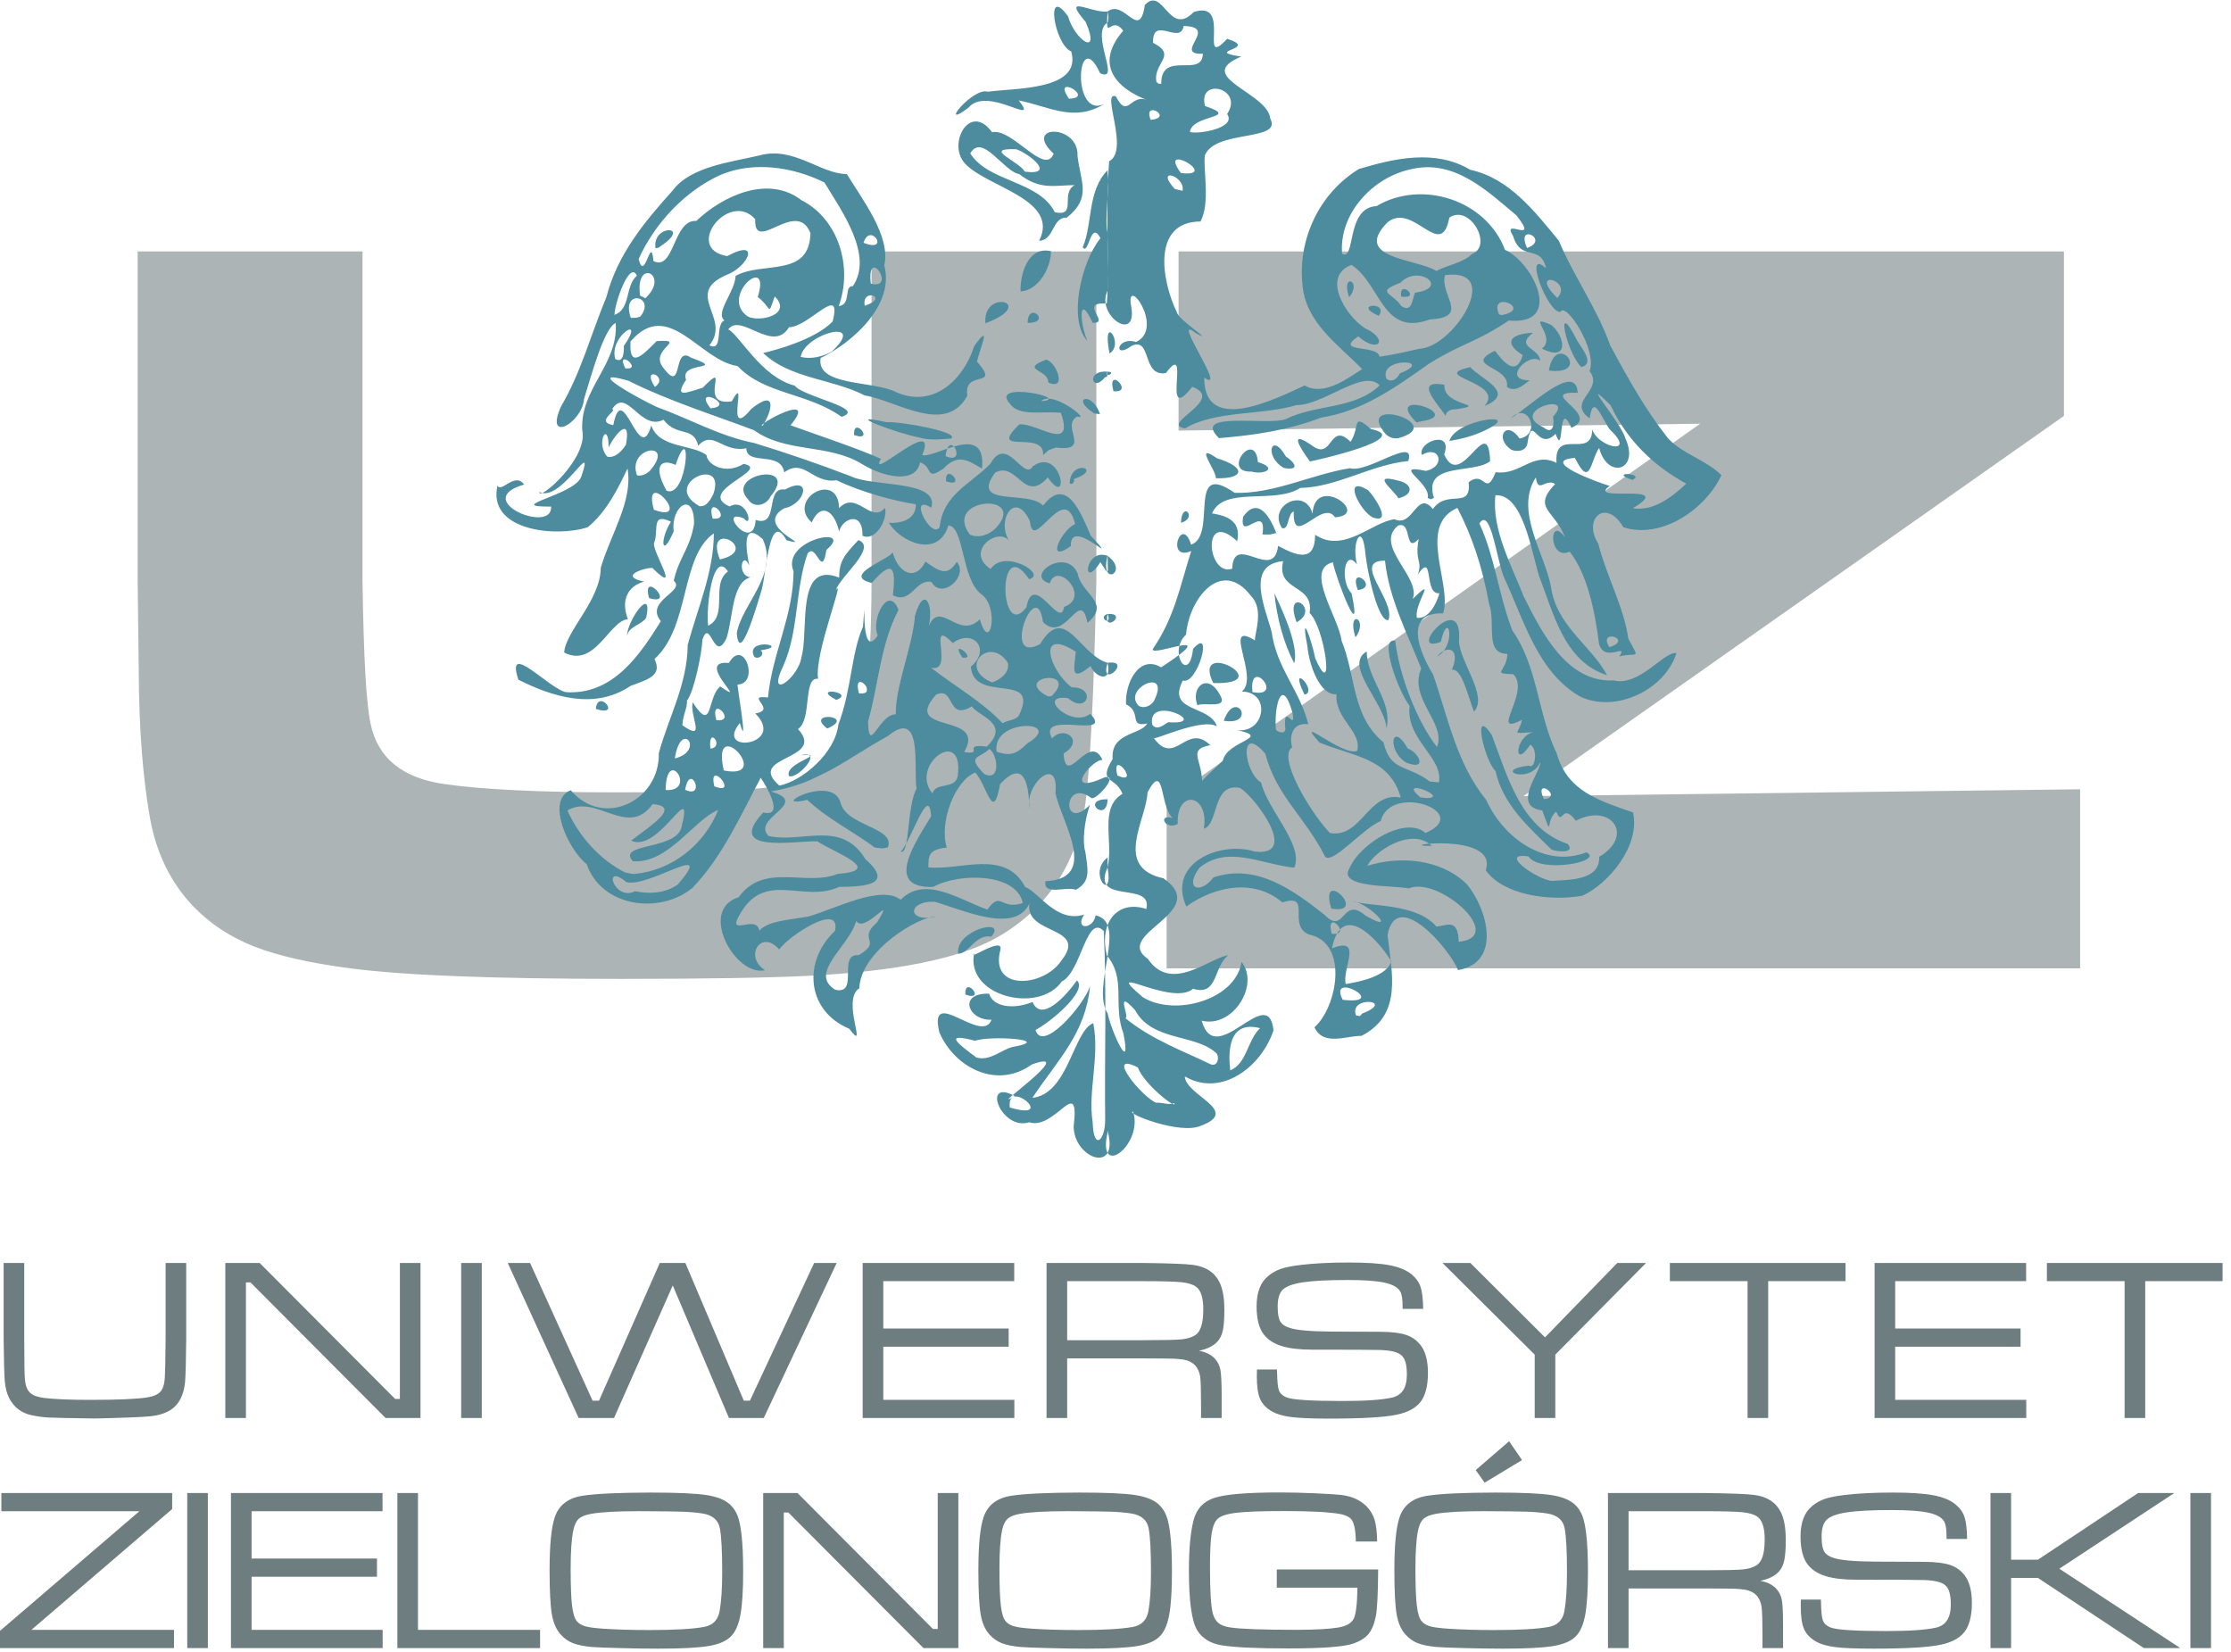
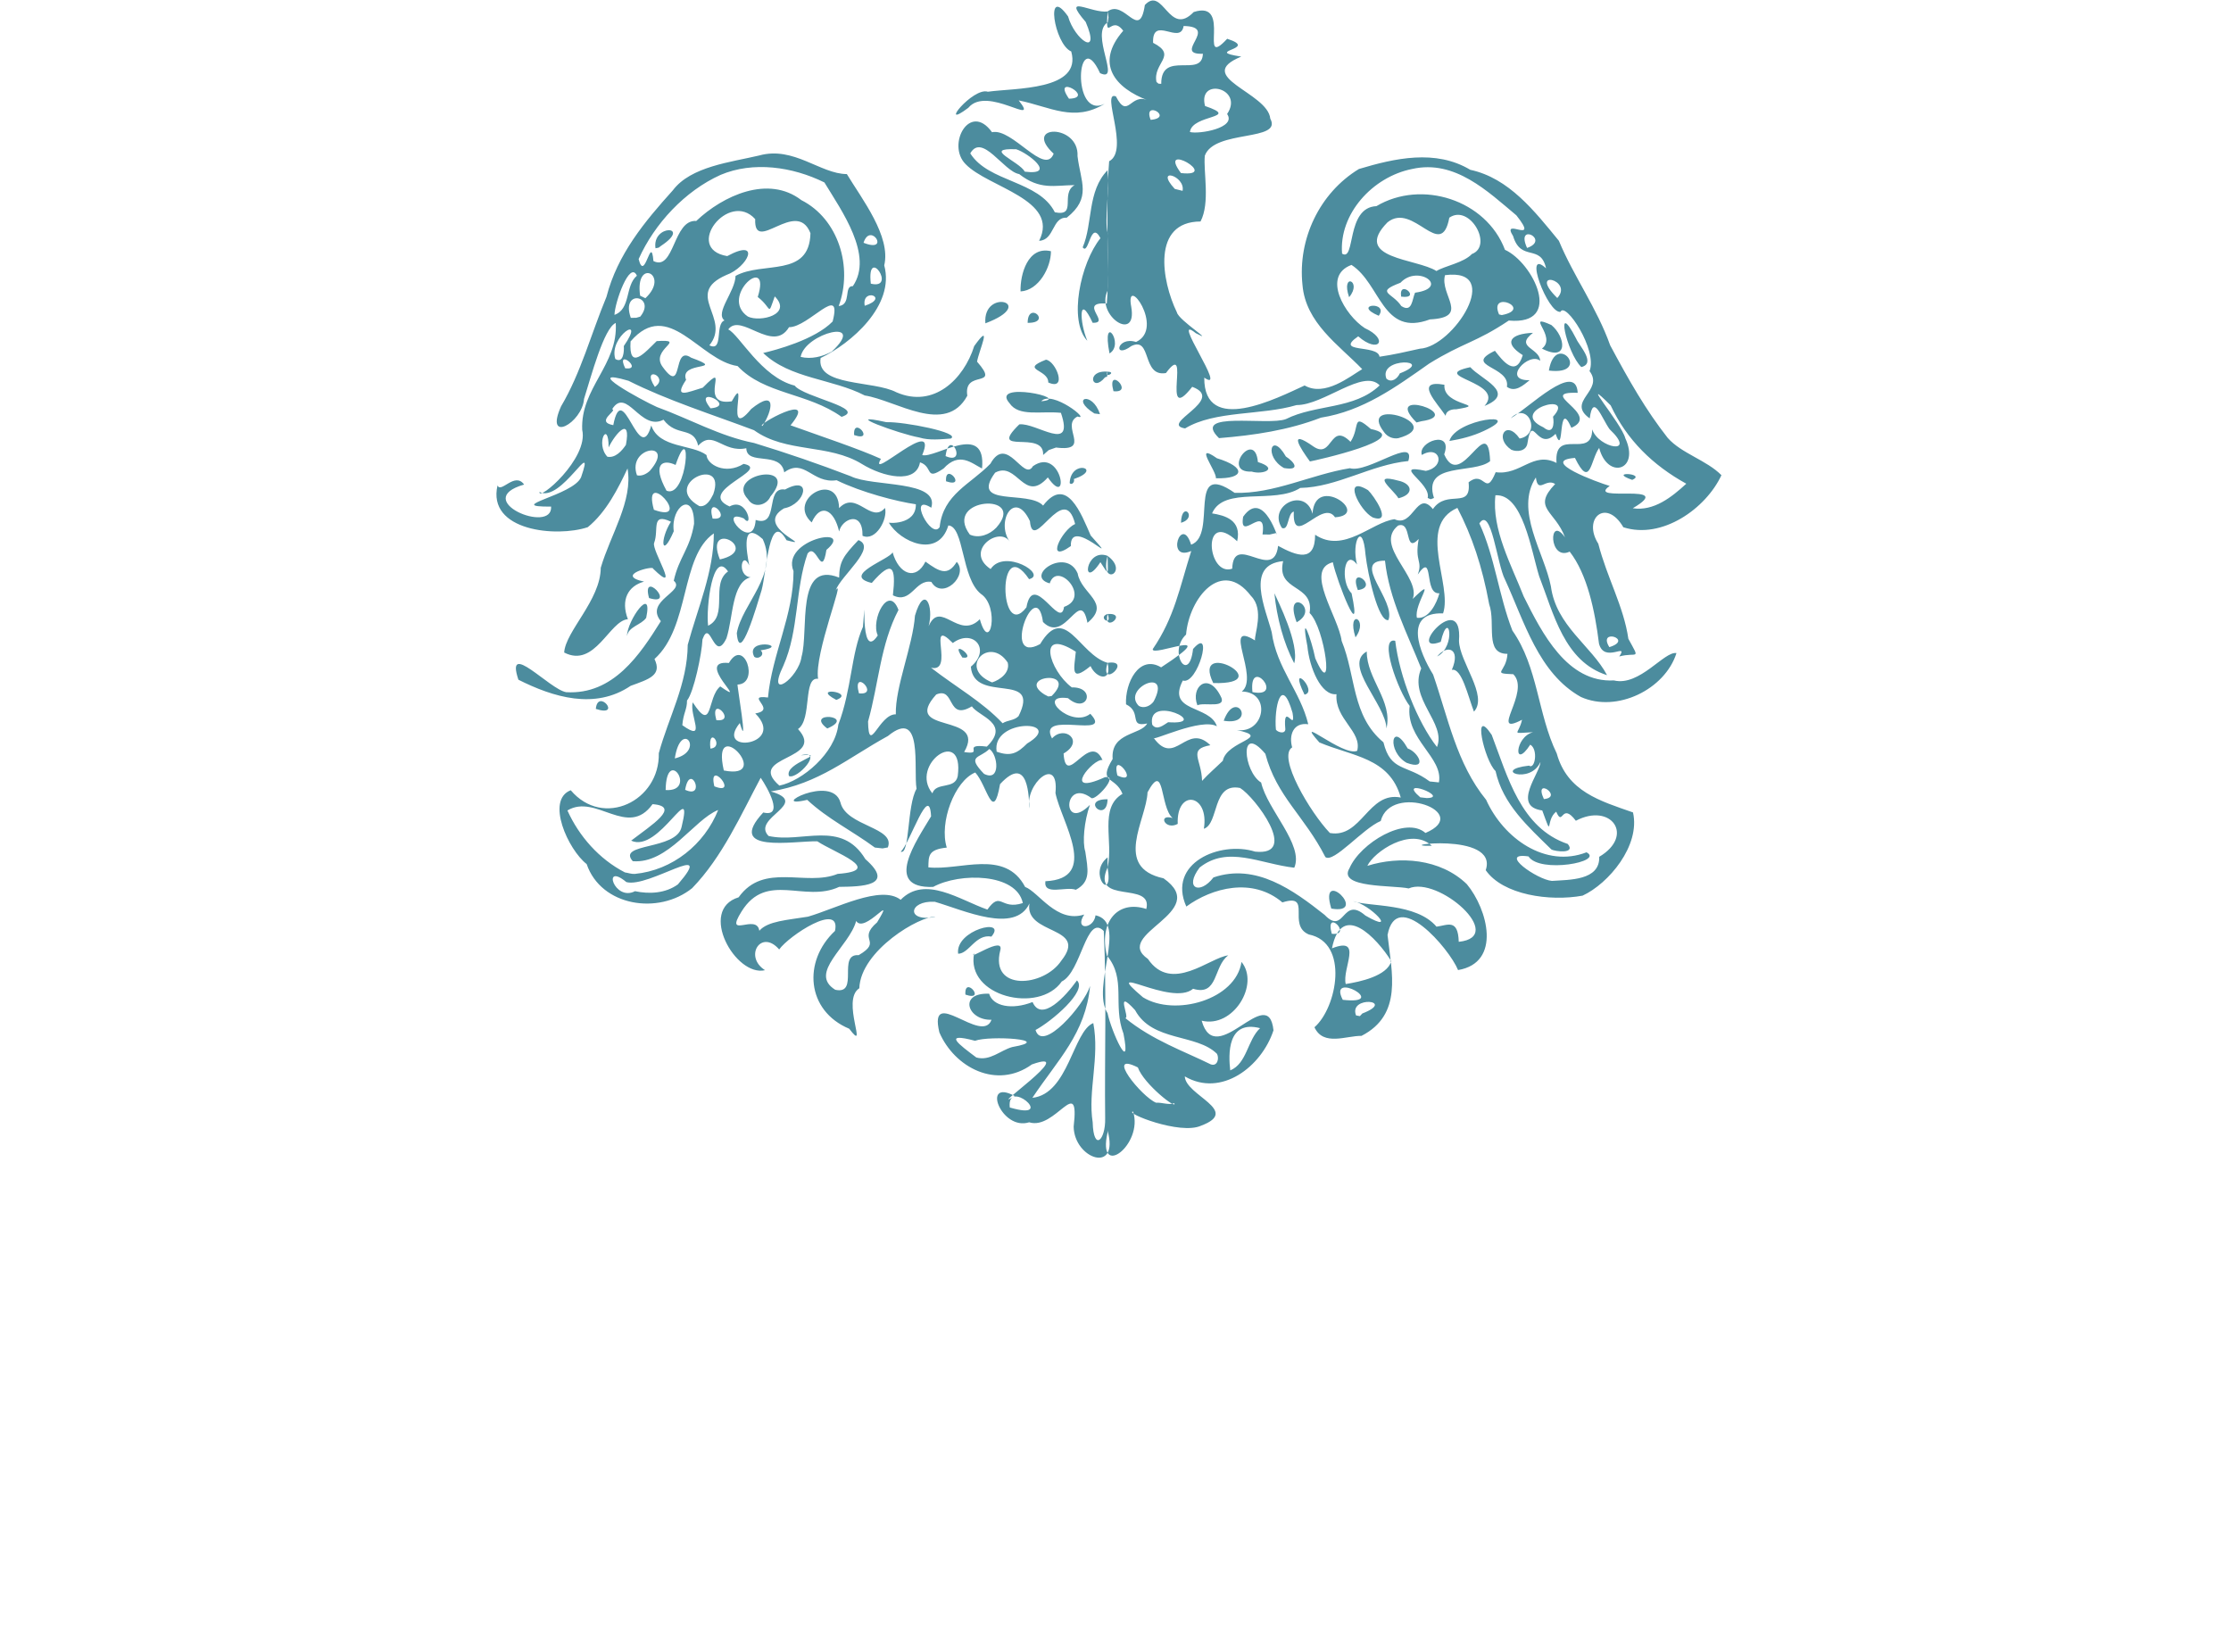
<svg xmlns="http://www.w3.org/2000/svg" xmlns:ns1="http://sodipodi.sourceforge.net/DTD/sodipodi-0.dtd" xmlns:ns2="http://www.inkscape.org/namespaces/inkscape" version="1.1" id="svg3680" xml:space="preserve" width="433.743" height="321.149" viewBox="0 0 433.743 321.149" ns1:docname="logo UZ pion - RGB.svg" ns2:version="0.92.1 r15371">
  <defs id="defs3684">
    <ns2:path-effect effect="simplify" id="path-effect3710" is_visible="true" steps="1" threshold="0" smooth_angles="0" helper_size="5" simplify_individual_paths="true" simplify_just_coalesce="false" />
    <ns2:path-effect effect="simplify" id="path-effect3708" is_visible="true" steps="0" threshold="0" smooth_angles="0.01" helper_size="5" simplify_individual_paths="true" simplify_just_coalesce="false" />
    <ns2:path-effect effect="simplify" id="path-effect3710-4" is_visible="true" steps="1" threshold="0" smooth_angles="0" helper_size="5" simplify_individual_paths="true" simplify_just_coalesce="false" />
    <ns2:path-effect effect="simplify" id="path-effect3710-7" is_visible="true" steps="1" threshold="0" smooth_angles="0" helper_size="5" simplify_individual_paths="true" simplify_just_coalesce="false" />
  </defs>
  <ns1:namedview pagecolor="#ffffff" bordercolor="#666666" borderopacity="1" objecttolerance="10" gridtolerance="10" guidetolerance="10" ns2:pageopacity="0" ns2:pageshadow="2" ns2:window-width="1680" ns2:window-height="1003" id="namedview3682" showgrid="false" ns2:zoom="0.891919" ns2:cx="193.69231" ns2:cy="70.089303" ns2:window-x="-4" ns2:window-y="-4" ns2:window-maximized="1" ns2:current-layer="g3690" />
  <g id="g3688" ns2:groupmode="layer" ns2:label="ink_ext_XXXXXX" transform="matrix(1.333,0,0,-1.333,-87.538,378.724)">
    <g id="g3690" transform="scale(0.1)">
-       <path d="m 2375.6,2474.41 h 1291.31 v -239.8 l -788.43,-554.51 812.04,9.99 V 1428.92 H 2358.24 v 244.31 l 778.14,550.01 -760.78,-10 z m -1518.127,0 h 327.917 v -480.19 c 1.61,-110.4 5.45,-180.01 11.9,-209.02 10.5,-49.61 46.22,-78.63 107.16,-87.46 55.7,-8.03 140.05,-12.15 252.86,-12.15 116.64,0 198.77,3.33 245.99,10 68.81,10.2 107.15,48.43 115.02,114.9 6.26,53.53 9.49,114.71 9.49,183.73 v 480.19 h 327.92 v -480.19 c -3.63,-167.45 -9.28,-277.06 -16.55,-328.63 -13.11,-86.87 -56.3,-150.79 -129.35,-192.16 -54.08,-30.2 -144.89,-48.63 -272.63,-55.3 -58.93,-2.93 -150.75,-4.5 -275.86,-4.5 -184.44,0 -315.61,5.1 -393.3,15.29 -58.93,7.65 -105.54,18.23 -140.25,31.76 -34.712,13.53 -64.177,32.95 -88.392,57.85 -33.093,34.31 -54.285,77.06 -63.769,128.62 -10.492,58.83 -16.141,129.81 -16.543,212.95 l -1.613,134.12 v 480.19" style="fill:#acb4b5;fill-opacity:1;fill-rule:evenodd;stroke:none" id="path3696" ns2:connector-curvature="0" />
      <path ns2:connector-curvature="0" style="fill:#4c8c9e;fill-opacity:1;fill-rule:evenodd;stroke:none" d="m 2272.09,2824.43 c 24.796,18.471 46.439,-44.256 54.356,9.412 26.735,28.658 35.143,-47.717 71.269,-10.23 57.407,18.503 5.23,-85.811 48.824,-39.035 48.494,-15.573 -37.212,-17.295 20.529,-25.959 -71.371,-29.36 38.949,-52.326 42.312,-90.482 18.474,-33.825 -81.558,-15.529 -95.479,-54.055 -2.329,-22.877 8.088,-68.722 -6.254,-95.951 -71.4,-0.224 -56.836,-86.49 -34.45,-132.508 2.426,-11.691 58.487,-46.539 27.593,-30.399 -38.928,31.628 48.323,-90.02 12.293,-64.77 -0.548,-85.084 106.877,-29.529 146.384,-11.464 29.477,-16.923 65.981,13.147 83.993,23.812 -34.269,35.449 -82.521,67.372 -87.111,122.905 -7.066,66.695 24.866,134.046 82.334,168.986 52.056,15.618 111.687,29.167 162.467,-1.203 56.277,-12.066 93.744,-60.232 129.173,-103.519 21.667,-52.062 55.517,-98.106 74.801,-152.417 27.445,-51.258 52.025,-94.49 83.963,-135.067 19.953,-22.61 56.787,-32.509 78.29,-54.327 -22.416,-48.448 -86.416,-94.12 -143.036,-75.93 -25.21,43.113 -59.928,12.713 -36.537,-24.056 12.616,-49.227 37.077,-91.539 43.835,-138.58 17.921,-32.887 12.747,-18.766 -13.259,-25.803 14.164,21.332 -21.851,-10.64 -29.557,18.665 -6.022,48.423 -17.129,101.211 -42.742,134.221 -30.951,-14.457 -30.942,55.008 -6.841,20.814 -14.64,39.491 -48.681,42.088 -14.359,77.808 -13.688,9.111 -24.967,-15.108 -28.148,9.531 -31.329,-47.88 12.361,-109.782 21.931,-158.766 7.632,-57.713 59.011,-86.516 81.905,-129.545 -62.552,19.804 -77.903,90.008 -99.049,144.359 -11.637,37.585 -23.884,120.629 -63.765,117.95 -5.619,-49.452 23.513,-102.246 41.241,-147.488 26.891,-53.892 63.608,-126.062 131.543,-122.496 37.538,-9.109 73.558,43.132 91.262,39.844 -16.642,-52.863 -86.853,-87.444 -139.327,-64 -61.988,34.536 -82.57,110.187 -110.746,171.308 -11.514,21.565 -20.094,108.211 -37.387,81.842 22.651,-48.931 28.114,-104.822 48.16,-156.284 37.428,-53.273 36.656,-121.49 64.702,-179.231 15.36,-55.487 62.855,-69.09 111.208,-85.976 11.068,-48.482 -35.645,-103.824 -73.513,-121.365 -47.888,-8.832 -116.29,1.037 -141.295,37.144 19.522,57.492 -141.758,34.42 -78.62,35.557 -30.425,28.266 -84.487,-8.836 -94.017,-29.241 46.681,14.755 106.429,10.674 145.072,-26.687 30.519,-36.663 51.043,-114.496 -12.768,-125.303 -12.929,31.692 -89.812,120.674 -102.851,51.114 6.196,-55.202 22.333,-116.05 -37.991,-147.092 -21.744,0.43 -55.662,-15.622 -68.599,12.569 32.894,28.547 51.074,123.427 -8.26,135.325 -32.338,13.745 5.846,60.801 -38.52,46.745 -43.634,37.057 -102.572,21.396 -140.11,-6.035 -28.365,63.512 49.324,96.129 100.325,80.1 65.312,-7.025 -0.478,79.936 -21.935,92.812 -41.104,8.158 -30.484,-52.05 -52.81,-59.501 8.302,51.271 -40.283,58.575 -38.128,7.113 -18.495,-10.011 -29.749,15.097 -7.499,8.603 -18.809,16.14 -11.128,84.714 -36.53,37.442 -1.54,-40.197 -50.569,-109.403 23.362,-125.411 71.098,-49.893 -75.913,-80.828 -22.829,-117.516 34.41,-50.825 90.349,2.261 117.248,5.173 -21.991,-15.854 -14.311,-59.996 -51.32,-48.726 -31.508,-26.971 -137.66,42.25 -73.109,-12.437 46.616,-28.6 135.471,-3.667 143.717,51.583 26.784,-32.727 -12.027,-96.995 -58.105,-85.691 20.49,-73.081 97.192,57.562 104.752,-14.055 -17.354,-53.035 -76.116,-98.318 -129.354,-67.194 0.985,-27.881 82.336,-49.863 23.791,-71.865 -30.818,-14.059 -112.596,19.129 -99.206,20.583 15.526,-48.069 -53.02,-100.24 -37.22,-30.511 0,57.98 0,115.96 0,173.941 5.499,-26.614 35.464,-92.325 23.205,-29.875 -16.135,42.869 4.581,79.43 -24.199,113.999 -11.876,48.125 15.302,81.745 57.509,67.889 10.216,41.541 -81.343,5.248 -56.515,60.529 9.062,37.536 -12.974,86.911 21.767,107.391 -10.504,26.544 -36.494,14.397 -14.35,50.796 -3.149,39.303 41.664,34.799 50.347,51.797 -27.819,-5.944 -6.909,16.2 -30.851,27.958 -1.655,31.183 19.202,73.037 51.194,53.901 94.773,61.896 -15.316,13.691 -12.176,26.67 31.628,46.206 39.078,89.265 56.119,143.016 -37.93,-16.477 -14.355,54.557 -0.17,9.19 39.314,13.965 -7.726,124.971 63.456,75.619 57.257,-1.803 111.897,26.853 168.06,35.912 26.108,-7.869 96.554,47.735 85.238,10.466 -54.751,-5.362 -103.655,-38.141 -157.623,-39.234 -37.793,-24.357 -111.546,3.29 -128.605,-37.102 18.545,-2.97 43.584,-9.59 36.627,-40.638 -52.519,49.053 -43.92,-52.633 -7.232,-40.015 1.804,54.209 60.799,-20.527 66.904,33.291 27.037,-14.644 53.989,-25.008 54.022,16.229 41.792,-28.139 82.538,18.383 115.781,22.62 27.604,-12.898 32.342,43.747 55.994,14.777 20.455,29.87 56.391,-1.776 52.061,39.002 23.575,18.997 24.18,-22.786 39.502,14.794 36.408,-4.942 54.412,30.958 88.735,13.522 -4.04,53.123 51.928,3.906 52.042,48.918 9.017,-27.294 66.381,-38.519 25.408,0.215 -11.107,15.083 -24.079,54.176 -29.013,15.805 -35.171,24.945 21.751,40.237 -0.284,68.991 12.08,30.945 -35.312,102.058 -42.35,86.389 -18.578,-2.909 -55.311,95.067 -21.044,63.433 -7.914,36.382 -36.593,8.814 -48.085,47.041 -18.479,29.128 40.279,-14.522 4.808,30.228 -41.6,34.737 -89.648,81.683 -151.848,67.694 -58.349,-11.485 -107.153,-66.145 -102.388,-123.495 19.93,-12.477 5.269,67.348 50.046,69.239 65.952,39.203 160.121,9.181 187.526,-63.658 40.774,-18.459 86.696,-110.521 5.577,-103.159 -48.656,-32.586 -65.956,-31.732 -116.246,-62.867 -48.623,-34.164 -96.217,-69.089 -157.709,-78.753 -47.45,-18.299 -97.334,-25.71 -148.714,-29.875 -41.568,40.616 71.458,17.576 97.619,27.794 43.588,21.857 99.605,13.697 136.727,49.144 -23.561,24.978 -81.396,-28.884 -121.228,-28.732 -51.245,-15.293 -118.993,-7.637 -162.575,-34.032 -38.735,6.274 60.817,41.997 10.413,60.663 -47.149,-60.242 -0.135,71.561 -38.34,20.081 -35.628,-6.149 -20.228,54.075 -50.413,39.394 -27.375,-20.056 -21.047,14.75 6.806,5.922 42.934,19.869 -16.678,101.781 -6.955,51.014 9.063,-52.886 -52.114,-12.421 -34.637,23.668 1.472,62.93 -2.602,126.169 2.387,188.879 30.416,16.013 -12.721,103.475 9.827,94.58 17.887,-34.775 20.852,5.98 47.179,-6.006 -48.736,18.299 -78.145,53.85 -36.505,101.716 -18.379,24.852 -26,-20.544 -22.831,28.18 z m 0,-525.34 c 14.2,-0.3 -5.527,-10.735 0,0 z m 0,-268.56 c 32.666,-24.237 -12.202,-46.17 0,0 z m 0,-84.75 c 30.867,1.677 -6.831,-29.267 0,0 z m 0,-71.28 c 38.033,5.511 -12.373,-40.509 0,0 z m 70.7,-641.5 c -20.978,8.544 -75.747,76.084 -26.547,51.465 8.705,-24.435 57.665,-62.474 53.222,-52.238 -8.924,-2.905 -17.695,1.38 -26.675,0.773 z m 108.21,47.15 c -2.771,23.261 -4.537,74.072 43.507,61.573 -18.565,-17.415 -19.063,-51.481 -43.507,-61.573 z m -28.62,8.87 c -37.852,18.752 -85.257,35.192 -124.59,67.52 7.961,-1.347 -16.705,45.745 14.426,11.442 25.038,-46.475 89.51,-33.978 119.458,-63.721 3.467,-6.5 0.681,-18.911 -9.294,-15.241 z m 212.1,71.3 c -11.435,29.319 59.585,22.241 9.152,2.817 0,0 -3.572,-3.847 -3.572,-3.847 0,0 -5.58,1.03 -5.58,1.03 z m -19.39,22.75 c -22.931,44.174 70.657,-7.978 0,0 z m 4.31,23.02 c -5.574,22.555 26.031,70.133 -20.036,52.055 13.921,69.961 65.488,15.065 86.543,-18.723 -6.13,-21.776 -46.002,-30.137 -66.507,-33.332 z m 164.86,61.57 c -0.991,34.312 -16.529,24.092 -32.439,22.065 -29.553,34.95 -98.226,28.784 -121.682,37.164 24.205,-3.857 67.639,-49.582 17.976,-20.944 -34.235,29.722 -29.887,-29.93 -59.537,1.026 -45.672,36.077 -100.097,75.742 -162.088,54.546 -19.767,-25.883 -43.305,-16.002 -20.163,14.447 41.065,32.591 87.595,5.569 138.035,-0.267 14.455,33.032 -39.359,84.758 -48.308,124.209 -25.912,15.948 -32.49,87.72 6.12,41.925 16.378,-62.14 57.039,-90.563 87.52,-150.541 11.831,-9.609 54.733,41.698 80.742,52.549 14.737,56.51 135.218,12.334 65.28,-17.452 -28.76,25.222 -94.983,-14.716 -110.86,-51.471 -17.894,-29.241 64.589,-24.513 86.361,-29.421 42.996,18.808 144.114,-70.516 73.045,-77.837 z m -185.21,11.71 c -10.586,38.968 31.681,-3.353 0,0 z m -0.68,36.75 c -19.014,62.992 56.327,-9.68 0,0 z m 321.78,40.36 c -21.218,1.579 -79.776,42.433 -34.156,35.702 16.51,-25.292 110.999,-7.689 84.594,6.006 -59.828,-23.218 -120.985,20.209 -146.419,76.61 -43.092,52.781 -55.567,119.977 -77.292,182.611 -20.193,32.551 -43.748,91.205 14.528,89.221 14.076,41.721 -38.806,127.598 20.863,153.821 21.325,-41.001 36.156,-84.942 46.406,-140.58 9.988,-27.864 -7.375,-72.484 26.632,-72.259 -1.483,-27.408 -24.624,-28.403 8.512,-29.723 26.126,-25.687 -36.778,-92.397 12.767,-66.383 -5.054,-23.043 -18.238,-19.602 16.063,-18.181 -26.961,-6.75 -28.796,-56.087 -4.084,-18.166 11.889,-6.709 6.974,-36.933 -1.822,-30.564 -55.435,-6.232 1.946,-28.296 16.63,5.249 -0.097,-15.913 -42.404,-64.499 2.679,-70.622 16.265,-44.214 4.184,-14.181 20.329,-1.775 10.199,-23.407 7.22,15.138 28.68,-13.248 51.188,27.031 86.359,-21.539 34.094,-52.559 1.238,-34.821 -43.951,-33.389 -69.005,-35.161 z m -0.86,45.94 c -33.693,33.129 -70.689,65.695 -81.364,114.286 -16.21,14.985 -34.79,96.658 -5.571,52.693 23.345,-61.267 42.502,-136.019 110.947,-159.068 12.188,-14.802 -18.696,-11.084 -24.013,-7.911 z m -322.98,23.94 c -28.69,29.904 -77.071,111.318 -55.004,124.864 -4.975,17.193 1.235,36.824 23.471,33.735 -11.537,48.079 -46.049,81.351 -53.332,134.287 -8.763,33.995 -39.183,98.444 16.706,103.56 -10.826,-45.245 45.631,-32.434 38.593,-75.651 22.362,-21.121 37.201,-132.402 8.248,-66.026 -5.731,28.295 -21.948,72.336 -11.521,17.838 3.002,-31.474 19.928,-72.607 42.47,-70.209 -2.707,-36.405 37.617,-54.131 30.184,-82.567 -20.876,-9.008 -94.15,56.113 -55.166,12.248 48.185,-20.461 102.323,-21.995 118.731,-80.379 -47.551,9.504 -56.973,-59.985 -103.38,-51.7 z m 312.12,49.45 c -15.766,34.018 29.409,2.794 0,0 z m -180.29,2.57 c -35.98,30.708 44.564,-0.518 9.437,-1.089 0,0 -9.437,1.089 -9.437,1.089 z m 13.8,23.13 c -34.46,25.617 -56.946,13.731 -67.505,57.097 -46.532,38.654 -39.873,96.554 -60.958,147.822 -4.361,34.891 -55.078,103.837 -12.873,114.756 6.018,-28.444 43.761,-123.274 27.374,-45.278 -17.286,17.095 -10.552,66.999 7.909,41.943 -8.737,33.405 8.343,64.778 12.381,14.516 3.156,-27.793 18.403,-98.332 33.355,-95.543 11.38,28.21 -55.037,86.968 -4.948,86.67 6.092,-55.906 32.636,-106.547 52.877,-157.165 -19.129,-44.215 37.12,-79.709 22.961,-114.604 -28.357,36.273 -54.622,102.305 -60.907,154.912 -24.681,6.212 4.313,-73.394 21.062,-94.975 -6.287,-48.51 49.572,-75.384 42.644,-111.514 0,0 -13.372,1.362 -13.372,1.362 z m -332.04,0.87 c -0.828,32.228 -21.141,46.018 12.087,51.996 -34.926,34.21 -51.315,-32.812 -82.713,10.711 -2.409,-5.468 69.624,29.747 92.248,16.881 -9.997,31.401 -73.939,19.901 -49.697,66.733 21.451,-7.182 45.776,81.4 14.925,45.996 -5.894,-52.347 -37.093,-4.223 -10.193,21.056 4.476,53.242 52.026,112.29 94.732,56.273 19.903,-20.04 4.529,-56.156 5.82,-64.847 -49.4,30.68 7.342,-54.021 -19.265,-74.475 43.512,-0.878 33.558,-61.786 -7.154,-56.244 52.607,-11.333 -14.578,-15.215 -20.547,-44.794 -10.022,-9.822 -20.795,-18.882 -30.242,-29.286 z m -123.47,7.8 c -10.288,41.437 35.767,-16.233 0,0 z m 421.8,18.52 c -29.227,16.561 -22.305,63.093 1.608,20.916 15.668,-5.312 29.881,-32.66 -1.608,-20.916 z m -190.63,48.4 c -2.898,31.4 7.918,81.294 24.246,24.549 5.172,-30.568 -14.458,18.747 -10.481,-24.182 -0.628,-7.444 -11.489,-4.095 -13.764,-0.366 z m 161.23,1.8 c -0.993,35.2 -64.093,92.456 -28.736,112.169 -0.194,-40.028 38.248,-72.103 28.736,-112.169 z m -341.61,5.37 c -8.465,46.016 88.79,-0.974 23.202,3.633 -6.656,-4.008 -16.442,-12.797 -23.202,-3.633 z m 104.24,5.76 c 17.89,48.621 48.985,-8.003 0,0 z m 364.98,13.28 c -8.779,22.724 -17.903,64.314 -32.269,60.908 13.576,31.52 -6.939,37.512 -21.425,19.489 28.451,14.961 17.046,71.521 5.281,21.401 -52.436,-19.932 32.391,79.245 26.595,1.536 0.686,-31.014 43.067,-80.24 21.817,-103.335 z m -488.71,8.3 c -26.028,25.545 48.884,58.988 21.638,6.699 -4.573,-6.582 -13.949,-10.942 -21.638,-6.699 z m 85.37,0.96 c -10.284,26.309 15.018,49.415 33.282,14.489 11.957,-20.553 -23.387,-9.405 -33.282,-14.489 z m 156.23,15.54 c -25.385,51.696 21.181,4.312 0,0 z m -75.96,3.74 c -5.639,54.354 48.447,-9.638 0,0 z m -57.16,13.14 c -32.874,67.488 97.748,-2.523 0,0 z m 118.04,28.89 c -15.376,29.286 -25.412,66.533 -28.849,102.062 4.579,-10.233 37.158,-74.726 28.849,-102.062 z m 459.65,23.53 c -17.753,28.48 36.585,11.201 0,0 z m -370.24,14.23 c -13.562,42.72 20.29,27.555 0,0 z m -85.79,22.01 c -20.283,53.792 36.415,20.306 0,0 z m 175.38,6.56 c -4.839,20.087 31.671,64.225 -6.124,27.5 12.546,31.679 -57.528,77.868 -21.273,107.01 21.093,7.103 8.467,-42.262 29.987,-19.62 -6.194,-33.787 6.271,-31.242 -1.372,-51.84 24.518,35.177 8.025,-29.528 31.6,-27.27 -3.807,-14.2 -15.235,-38.136 -32.818,-35.78 z m -86.13,40.38 c -14.708,39.327 32.779,4.396 0,0 z m -139.07,81.14 c 6.619,47.73 -34.807,-13.605 -28.225,25.867 31.171,44.142 53.642,-42.733 48.575,-23.719 0,0 -9.915,-2.29 -9.915,-2.29 0,0 -10.435,0.143 -10.435,0.143 z m 28.28,9.51 c -21.222,32.736 34.328,60.403 44.672,20.609 3.272,59.294 86.073,-1.365 32.857,-5.099 -18.581,27.729 -62.575,-47.424 -60.156,8.37 -9.496,-2.317 -6.767,-28.532 -17.373,-23.88 z m -147.19,7.54 c 1.022,33.721 25.404,6.972 0,0 z m 279.71,7.73 c -19.798,10.396 -44.881,62.819 -6.887,39.81 7.957,-7.36 37.121,-50.121 6.887,-39.81 z m 379.2,13.44 c 66.515,38.871 -70.124,7.245 -33.584,32.53 -17.432,5.123 -104.01,36.721 -50.724,40.875 22.643,-46.215 22.619,-2.898 35.319,14.552 12.194,-46.806 59.829,-32.837 38.141,14.09 -5.583,21.879 -70.82,97.117 -21.378,47.99 23.695,-50.62 61.73,-87.452 110.297,-114.261 -21.092,-19.414 -47.37,-40.447 -78.07,-35.776 z m -341.78,14.54 c -6.947,12.375 -41.665,36.983 -0.275,25.727 20.386,-4.226 23.83,-20.079 0.275,-25.727 z m 42.68,0.48 c 5.525,21.821 -54.617,50.375 -2.716,39.479 29.862,5.959 20.578,38.853 -5.836,23.18 -6.483,19.53 46.118,37.816 32.628,0.917 24.392,-55.918 63.971,65.49 66.975,-9.92 -23.445,-19.3 -99.129,-0.413 -81.86,-53.726 0,0 -4.85,-1.816 -4.85,-1.816 0,0 -4.341,1.885 -4.341,1.885 z m 298.33,26.32 c -37.054,13.001 21.59,9.532 0,0 z m -607.17,2.38 c 1.066,10.586 -33.585,53.726 1.488,29.185 42.44,-12.779 41.005,-30.273 -1.488,-29.185 z m 51.99,9.77 c -44.883,-2.231 4.911,62.878 9.23,13.89 31.056,-9.607 7.16,-19.006 -9.23,-13.89 z m 47.34,5.13 c -29.766,16.506 -18.768,54.536 2.696,16.815 11.903,-7.579 22.238,-20.991 -2.696,-16.815 z m 37.76,9.61 c -13.723,18.779 -33.636,49.232 5.565,21.509 27.631,-18.386 23.425,37.143 53.645,7.136 14.312,21.519 1.413,43.304 29.576,18.718 64.779,-13.528 -81.672,-46.172 -88.787,-47.364 z m 293.76,17.08 c -25.335,16.847 -7.589,44.92 12.081,16.366 32.4,5.827 12.855,55.701 -12.941,29.564 25.719,14.614 95.135,84.153 97.645,37.092 -62.553,2.064 35.817,-31.476 -9.2,-51.012 -20.536,46.413 -9.666,-46.688 -23.078,-8.798 -27.296,-27.749 -33.742,33.171 -41.12,-14.239 -1.878,-10.872 -14.817,-12.729 -23.387,-8.973 z m -90.36,12.77 c 9.122,32.742 113.91,44.197 50.087,14.581 -15.824,-7.415 -32.895,-11.774 -50.087,-14.581 z m -95.1,12.71 c -41.423,53.616 94.64,11.888 20.534,-8.64 -7.916,-1.399 -16.005,2.272 -20.534,8.64 z m 232.28,7.2 c -53.387,24.377 48.868,53.37 13.975,15.519 2.021,-9.949 0.54,-27.385 -13.975,-15.519 z m -185.12,7.11 c -51.709,51.657 73.19,11.165 7.151,1.81 0,0 -7.151,-1.81 -7.151,-1.81 z m 42.51,9.67 c -11.822,18.081 -47.418,53.469 -1.817,45.329 -2.723,-32.096 67.074,-27.802 17.271,-35.771 -6.088,0.233 -14.986,-1.742 -15.454,-9.559 z m 56.65,14.42 c 31.845,35.308 -84.033,42.878 -20.721,56.538 15.561,-17.652 68.261,-37.264 20.721,-56.538 z m -541.13,21.5 c -10.593,38.975 31.682,-3.373 0,0 z m 573.81,6.43 c 5.373,30.319 -65.245,29.625 -17.482,52.525 11.149,-14.605 30.653,-39.557 40.603,-6.367 -29.046,18.243 -18.143,31.208 14.915,32.557 -27.488,-21.236 9.561,-21.811 10.475,-40.795 -16.226,13.687 -57.134,-28.981 -15.481,-28.36 -8.772,-7.17 -21.191,-18.421 -33.03,-9.56 z m -175.72,11.82 c -12.542,32.08 73.106,28.448 19.526,7.723 -3.284,-7.429 -11.856,-14.332 -19.526,-7.723 z m 236.94,11.84 c 9.97,59.268 64.141,-7.763 0,0 z m 47.34,5.13 c -21.512,20.212 -39.425,103.408 -7.491,41.309 4.023,-9.796 29.516,-35.901 7.491,-41.309 z m -294.36,15.07 c -2.101,18.332 -67.406,4.684 -31.066,29.723 30.172,-26.303 45.226,-4.287 9.632,11.96 -28.796,18.654 -63.214,75.957 -19.449,92.207 42.991,-27.841 44.939,-105.453 114.38,-79.467 59.471,2.925 13.946,35.264 22.045,64.53 86.405,11.21 12.213,-104.796 -36.711,-107.264 -19.507,-4.389 -39.021,-8.865 -58.832,-11.689 z m -393.78,4.78 c -12.191,61.987 22.886,13.683 0,0 z m 630.72,7.07 c 22.985,17.666 -26.359,52.564 13.742,34.357 20.327,-16.732 26.056,-54.784 -13.742,-34.357 z m -238.06,47.87 c -40.534,17.209 15.764,21.776 0,0 z m 175.46,1.97 c -15.765,36.599 50.71,7.997 4.01,-0.953 0,0 -4.01,0.953 -4.01,0.953 z m -142.52,12.18 c -13.132,19.843 -38.85,19.782 -1.239,34.018 25.705,27.579 73.33,-7.5 21.274,-14.505 -4.296,-9.213 -3.928,-29.835 -20.036,-19.513 z m 227.45,11.74 c -44.022,43.371 24.435,26.2 0,0 z m -303.59,1.19 c -12.749,36.906 20.07,24.015 0,0 z m 75.88,0.85 c -4.118,26.704 31.169,-4.195 0,0 z m 51.48,37.33 c -28.532,18.355 -123.807,17.741 -71.372,71.034 37.839,30.371 78.197,-57.463 90.138,6.741 29.716,20.613 64.521,-41.132 32.93,-52.982 -12.025,-12.807 -39.458,-17.318 -51.696,-24.793 z m 132.18,33.65 c -17.513,38.205 34.445,11.933 0,0 z m -513.88,86.12 c -30.075,32.781 15.895,19.213 11.422,-2.831 0,0 -11.422,2.831 -11.422,2.831 z m 9.05,23.08 c -35.63,47.833 59.163,-6.499 0,0 z m 13.11,59.87 c 3.021,26.095 75.527,19.596 22.031,37.935 -11.08,42.737 57.536,25.922 32.2,-11.676 14.249,-20.305 -40.891,-29.82 -54.231,-26.258 z m -57.25,17.74 c -12.066,30.204 34.873,3.078 0,0 z m 8.46,55.22 c -5.74,27.935 31.695,38.437 -4.958,57.116 -1.445,40.976 39.913,-4.1 44.55,24.534 52.985,-1.029 -17.196,-42.173 28.086,-40.488 -1.044,-36.414 -60.946,6.106 -60.734,-43.869 0,0 -3.972,0.234 -3.972,0.234 0,0 -2.972,2.473 -2.972,2.473 z m -71.32,102.84 c -23.661,-2.998 -68.052,26.782 -31.915,-15.326 22.682,-52.909 -16.13,-25.917 -25.711,8.078 -33.944,47.934 -20.358,-40.543 4.599,-51.074 16.213,-57.247 -82.641,-53.124 -121.573,-58.733 -21.765,7.236 -73.94,-57.626 -28.541,-23.486 27.657,33.541 105.615,-29.757 73.496,10.852 46.538,-9.488 80.442,-32.285 125.404,-4.965 -49.473,-24.404 -40.517,118.049 -6.72,44.679 31.801,-14.771 -15.666,58.403 11.233,74.061 0,0 1.051,7.37 1.051,7.37 0,0 -1.322,8.544 -1.322,8.544 z m 0,-231.51 c -29.958,-30.644 -21.353,-77.746 -36.29,-112.413 8.995,-12.787 11.339,41.039 25.896,13.32 -29.205,-36.318 -46.907,-120.665 -19.17,-149.642 -11.457,27.099 -13.017,71.336 7.774,26.262 27.71,-1.089 -22.654,30.783 20.66,28.096 2.962,32.822 0.149,68.745 1.13,102.977 -4.772,21.4 3.09,58.633 0,88.151 0,0 0,3.249 0,3.249 z m 0,-293.83 c -32.279,2.865 -22.822,-31.822 -3.762,-8.248 0,0 3.079,1.078 3.079,1.078 0,0 0.683,7.17 0.683,7.17 z m 0,-268.56 c -33.081,12.469 -38.82,-52.486 -10.466,-9.194 13.453,-21.014 10.746,-18.497 10.466,9.194 z m 0,-84.75 c -15.66,-5.222 7.63,-19.222 0,0 z m 0,-71.28 c -41.452,11.925 -62.089,87.834 -98.349,27.396 -57.796,-31.753 -5.637,102.841 4.149,32.194 32.916,-33.28 54.275,52.508 64.865,-1.231 35.348,29.311 -9.05,41.736 -14.303,72.099 -17.128,39.429 -78.613,-4.367 -40.747,-14.561 10.74,33.843 61.087,-20.288 20.891,-34.283 -5.04,-35.5 -44.87,54.667 -54.874,-0.664 -39.771,-52.204 -43.165,110.79 3.872,41.103 27.387,6.603 -35.963,45.202 -56.099,14.736 -39.514,26.373 13.281,63.852 28.034,39.7 -21.084,29.472 7.088,77.637 29.309,30.164 4.268,-49.879 49.564,60.914 65.913,-4.147 -19.852,-8.832 -44.339,-59.361 -6.242,-32.198 -1.538,45.971 77.74,-38.824 28.94,15.416 -13.897,31.825 -35.089,88.348 -69.389,43.627 -21.414,23.116 -107.441,-3.06 -69.988,48.006 32.247,17.623 42.05,-46.292 76.889,-6.945 33.224,-47.857 20.316,45.817 -21.776,16.382 -13.339,-23.497 -37.615,47.454 -61.966,3.646 -29.202,-30.242 -68.832,-44.308 -74.058,-92.435 -11.987,-19.386 -47.492,50.386 -12.199,28.212 12.264,40.783 -85.421,30.038 -117.397,45.904 -47.324,18.136 -92.17,33.575 -141.082,48.525 -49.485,9.709 -94.096,35.125 -141.714,52.451 -21.86,9.703 -111.754,58.866 -41.44,38.272 56.325,-28.394 121.758,-49.027 183.118,-72.112 46.879,-33.742 108.544,-19.158 157.567,-49.4 30.401,-18.714 78.718,-29.828 84.5,2.574 19.689,-6.37 6.66,-27.846 34.347,-9.035 23.067,25.144 41.024,7.556 56.125,0.029 6.675,69.539 -68.905,14.03 -87.262,19.587 25.461,61.14 -80.845,-41.032 -60.242,-5.51 -31.993,14.506 -85.93,32.451 -131.819,48.931 43.166,52.44 -53.359,-1.247 -40.841,-0.869 14.752,22.647 21.227,55.098 -16.473,24.706 -40.837,-49.883 -2.814,57.098 -28.406,11.137 -52.6,-8.362 1.539,64.597 -42.289,19.867 -21.417,-6.217 -43.505,-17.236 -24.33,11.456 -10.801,28.096 61.591,12.568 7.333,32.331 -28.096,19.271 -10.242,-56.583 -41.338,-13.68 -19.711,26.096 37.725,40.895 -8.866,37.847 -16.705,-16.301 -41.033,-44.642 -38.089,-0.471 55.425,64.331 100.532,-27.941 156.096,-35.913 39.095,-41.528 102.194,-38.664 151.693,-74.091 37.716,12.309 -55.598,28.672 -68.466,45.586 -48.777,12.207 -81.078,74.746 -96.868,81.909 18.366,25.382 65.042,-36.125 88.668,3.276 28.445,-0.436 78.336,65.777 63.607,8.32 -25.945,-26.661 -83.354,-41.755 -101.291,-45.965 39.192,-37.677 100.958,-37.461 148.147,-61.948 45.746,-7.034 117.894,-58.805 149.558,-0.345 -6.141,39.547 49.804,9.104 14.197,49.68 2.727,16.032 23.355,60.976 -4.137,22.717 -15.235,-48.488 -59.151,-91.069 -113.412,-67.425 -33.642,17.678 -117.342,8.145 -110.603,50.023 44.37,21.147 108.653,76.449 92.801,135.101 10.07,42.211 -32.518,96.727 -54.541,133.123 -38.613,0.155 -77.462,41.124 -127.851,27.116 -40.893,-9.734 -99.695,-15.859 -125.973,-50.847 -40.841,-45.376 -80.698,-93 -96.772,-155.302 -22.174,-53.345 -37.296,-110.905 -66.177,-159.606 -24.81,-55.177 30.884,-24.519 33.481,10.797 10.399,32.945 28.994,103.47 46.23,110.736 3.83,-61.045 -51.724,-95.07 -48.904,-155.939 9.682,-41.757 -64.428,-105.078 -62.311,-90.513 31.544,-16.734 82.444,84.909 60.724,21.654 -10.982,-26.899 -114.987,-43.434 -43.759,-43.035 2.267,-41.04 -118.434,9.555 -39.398,32.158 -13.532,19.099 -33.88,-13.416 -38.754,-1.231 -15.559,-66.778 86.424,-76.089 131.606,-60.94 27.023,21.883 44.583,57.025 57.976,85.641 8.324,-47.133 -24.803,-96.297 -39.038,-144.846 -0.269,-47.256 -51.365,-92.436 -53.359,-123.582 44.973,-23.369 66.067,46.777 92.94,48.57 -10.762,28.09 0.105,48.426 23.578,54.835 -44.056,9.446 14.567,23.776 13.046,18.986 42.486,-41.45 -2.675,27.139 1.664,37.555 7.224,18.737 -5.151,44.779 24.51,30.858 -16.616,-26.067 -13.899,-55.818 4.095,-13.957 -4.813,36.413 29.934,60.332 29.613,10.933 -6,-36.788 -22.112,-48.957 -29.616,-83.075 18.297,-15.402 -43.394,-29.142 -18.822,-58.971 -30.354,-48.666 -69.378,-107.701 -138.057,-103.572 -24.041,3.871 -89.444,77.332 -69.705,18.183 50.807,-25.532 111.524,-44.206 163.747,-8.899 26.41,9.633 46.32,15.29 34.726,39.083 52.237,46.945 37.391,149.226 86.545,183.23 0,-56.039 -23.561,-108.947 -38.054,-162.506 -0.51,-57.467 -27.706,-105.038 -42.187,-158.032 1.611,-69.728 -81.081,-110.05 -128.45,-54.048 -36.875,-14.227 -3.675,-86.838 23.218,-107.664 21.099,-61.658 104.809,-74.594 153.865,-35.146 44.321,45.742 71.376,107.505 99.988,160.976 9.743,-14.271 34.775,-58.135 3.74,-50.607 -56.297,-60.487 45.143,-41.255 78.806,-42.021 24.474,-16.387 99.507,-42.43 29.713,-47.525 -46.433,-18.938 -107.511,17.557 -144.46,-34.148 -59.623,-18.151 -4.5,-116.556 38.514,-106.288 -31.322,19.852 -5.693,60.683 20.64,30.233 14.104,20.026 90.653,70.274 81.392,27.034 -47.275,-44.211 -41.876,-116.456 20.796,-142.678 29.171,-38.424 -12.592,41.867 14.691,59.053 1.943,55.307 89.034,106.236 111.308,104.203 -43.571,-8.74 -40.019,24.097 -1.228,21.937 43.25,-12.681 116.918,-47.203 138.071,-2.503 -7.705,-46.552 86.803,-32.391 46.628,-83.188 -25.581,-38.822 -104.573,-45.263 -89.21,14.752 6.353,22.517 -48.55,-16.115 -38.099,-4.257 -12.644,-62.861 94.588,-88.894 127.83,-41.036 28.444,13.661 35.8,99.5 61.245,73.566 4.324,-91.141 0.992,-182.184 2.021,-273.302 0.694,-32.201 -17.027,-48.694 -18.196,-5.742 -7.307,46.057 10.49,94.61 0.885,144.787 -29.539,-11.886 -36.21,-103.31 -88.854,-109.014 37.303,55.817 77.445,93.73 84.179,163.119 -8.627,-27.857 -69.749,-98.242 -79.556,-64.178 23.087,12.239 76.46,57.221 60.394,72.246 -16.177,-22.751 -51.666,-61.845 -64.754,-31.482 -29.804,-11.808 -58.02,-6.297 -63.306,12.102 -45.457,1.948 -31.596,-39.133 3.455,-37.966 -13.652,-37.389 -92.68,51.665 -76.066,-18.397 22.096,-51.303 83.684,-83.778 134.962,-46.736 72.337,25.795 -70.838,-72.987 -24.828,-46.174 -49.523,26.933 -20.088,-51.198 20.867,-38.219 38.195,-12.166 73.88,71.776 64.88,-6.341 0.694,-47.006 67.083,-70.017 49.453,-5.74 0,57.042 0,114.085 0,171.127 -24.846,38.494 30.242,132.336 -17.55,142.819 -2.637,-20.578 -31.731,-22.172 -16.49,1.151 -40.17,-13.215 -66.593,32.981 -86.206,40.221 -29.364,55.842 -94.882,23.393 -141.125,28.566 0.437,16.268 -0.824,26.012 26.843,28.803 -11.416,36.509 11.548,97.364 41.539,109.517 17.431,-19 25.97,-75.098 36.186,-16.954 42.339,45.727 41.861,-21.716 42.907,-35.543 -7.75,35.042 43.638,80.134 37.892,22.525 8.595,-42.408 65.039,-124.988 -14.688,-128.596 -2.95,-21.687 29.667,-7.085 44.438,-12.465 22.433,12.049 17.45,29.927 13.756,55.752 -4.357,13.411 -1.737,43.891 6.753,68.068 -41.488,-41.606 -39.309,40.413 1.8,10.187 5.494,-5.656 41.998,34.434 19.809,30.052 -64.823,-29.409 -16.711,27.929 -3.249,25.12 -19.052,42.791 -53.484,-42.873 -56.776,9.56 31.441,18.204 1.162,42.143 -16.846,21.972 -22.982,42.774 91.791,-2.478 55.847,35.934 -27.961,-21.965 -80.082,29.239 -32.537,22.794 28.241,-24.55 41.808,16.46 5.519,15.718 -32.877,24.455 -52.161,89.068 5.852,52.019 -2.126,-23.958 -9.112,-45.918 21.495,-20.945 7.993,-17.967 31.745,-24.437 24.831,4.705 z m 0,-198.95 c -40.624,0.37 -1.03,-36.063 0,0 z m 0,-84.76 c -30.302,-23.687 9.318,-68.402 0,-14.729 0,4.91 0,9.819 0,14.729 z m -142.62,-364.78 c -4.972,43.458 65.713,-16.757 6.687,-1.763 -2.229,0.588 -4.458,1.175 -6.687,1.763 z m -48.79,72.96 c -25.402,19.059 -50.226,37.203 -1.944,24.37 21.233,7.996 117.521,1.846 54.221,-9.149 -17.541,-5.005 -32.474,-20.735 -52.277,-15.22 z m -15.95,91.71 c -2.015,29.075 31.74,-10.758 0,0 z m -189.86,7.06 c -39.862,24.585 20.525,62.951 30.523,100.339 12.341,-19.636 58.942,44.991 30.574,-1.989 -30.148,-25.954 9.06,-26.947 -26.899,-47.887 -31.804,2.479 1.609,-58.356 -34.197,-50.464 z m 179.26,52.55 c -4.655,34.724 72.344,53.455 48.571,24.99 -23.102,4.16 -32.701,-25.044 -48.571,-24.99 z m -289.96,33.5 c -3.765,26.173 -51.994,-13.464 -25.93,28.083 36.627,58.915 91.403,12.251 142.41,35.924 31.924,0.452 83.075,1.065 38.221,40.407 -35.079,58.14 -92.378,22.693 -141.242,33.826 -25.952,26.619 63.008,47.568 3.263,64.914 70.419,11.333 112.179,48.7 170.839,80.856 52.028,42.658 36.89,-48.755 41.749,-76.981 -14.258,-24.536 -9.621,-97.195 -23.081,-91.686 13.646,12.057 41.681,102.142 44.267,51.486 -21.079,-35.383 -70.56,-105.384 2.987,-102.91 38.93,21.275 121.705,20.241 130.821,-23.545 -32.977,-10.721 -31.491,18.521 -51.707,-9.494 -40.432,14.089 -90.962,50.476 -126.457,14.286 -28.865,22.344 -94.747,-13.006 -135.247,-24.648 -29.326,-4.855 -58.579,-6.242 -70.894,-20.517 z m -181.32,57.7 c -30.256,-15.696 -48.632,43.136 -12.591,13.27 32.684,-8.905 131.886,62.605 75.159,-3.33 -17.894,-13.028 -41.566,-14.429 -62.568,-9.94 z m -14.75,27.4 c -37.672,19.454 -67.042,52.957 -83.82,90.336 41.738,25.167 88.033,-41.36 124.162,9.199 42.264,-3.267 -2.043,-30.782 -31.223,-53.227 40.681,-19.145 91.917,95.826 73.552,19.926 -7.375,-34.059 -94.926,-22.996 -71.215,-49.882 51.723,-4.193 89.024,60.482 124.581,74.682 -19.911,-50.039 -66.605,-88.003 -121.643,-93.24 -4.91,-0.308 -9.596,1.496 -14.393,2.206 z m 364.55,36.25 c -33.249,24.514 -68.985,41.843 -98.626,69.568 -60.539,-14.324 36.521,39.208 48.507,-3.99 8.423,-34.803 80.593,-35.86 69.079,-65.407 0,0 -7.758,-1.425 -7.758,-1.425 0,0 -11.201,1.254 -11.201,1.254 z m 83.9,79.04 c -34.211,41.923 46.808,99.329 36.983,25.072 -4.074,-19.96 -31.473,-8.001 -36.983,-25.072 z m -389.03,4.83 c 1.113,66.295 46.989,-3.049 0,0 z m 28.45,0.32 c 7.2,42.064 31.313,-14.435 0,0 z m 42.6,5.07 c -9.994,41.987 37.714,-14.9 0,0 z m 94.84,1.06 c -50.392,43.978 69.5,36.518 27.164,82.507 20.876,14.044 6.824,76.491 29.302,73.251 -5.954,36.144 40.854,151.561 25.585,128.874 7.79,21.862 61.209,62.72 33.229,73.424 -22.169,-23.197 -27.814,-31.696 -28.135,-54.687 -63.926,25.512 -43.891,-77.775 -54.818,-115.394 -4.062,-30.913 -52.34,-66.403 -26.502,-13.085 23.018,52.346 16.87,111.202 35.284,163.481 13.03,17.241 20.581,-38.478 27.495,5.377 43.334,36.618 -67.04,15.532 -47.992,-31.031 0.194,-64.244 -31.359,-120.776 -37.242,-184.246 -35.508,4.678 14.524,-18.068 -18.54,-23.19 46.389,-46.45 -60.535,-60.443 -22.531,-14.023 13.277,-45.906 -4.993,60.204 -3.264,56.108 32.652,1.062 9.507,69.858 -12.648,31.467 -52.154,4.987 33.297,-65.962 -12.615,-34.177 -19.715,-15.931 -10.207,-69.653 -40.144,-23.214 -5.298,-18.969 21.234,-59.35 -15.195,-33.336 1.563,18.181 6.876,22.336 6.876,36.008 9.808,11.797 21.624,67.929 22.556,89.169 11.529,32.391 16.783,-36.404 34.954,1.579 10,30.63 7.557,81.691 35.187,88.968 -20.653,1.988 -12.563,40.482 -1.958,17.291 -3.744,19.111 -12.364,67.23 19.668,38.399 23.914,-51.312 -30.47,-94.594 -37.816,-137.191 3.965,-48.56 29.536,41.313 36.296,63.106 7.212,26.926 10.871,117.687 36.269,72.4 45.084,-11.906 -49.916,19.251 -3.713,46.503 31.81,5.87 41.641,49.248 1.504,27.445 -30.245,4.628 -7.428,-55.826 -42.813,-44.357 -3.317,-49.842 -57.918,19.017 -17.27,2.212 14.469,-17.209 5.239,31.894 -20.783,17.46 -50.571,22.222 62.392,54.058 20.439,62.095 -26.667,-16.422 -53.251,-1.056 -54.097,12.85 -20.886,15.909 -69.136,9.769 -80.572,43.155 -17.68,-62.739 -41.576,71.862 -55.413,0.454 -27.159,5.122 6.97,21.51 -1.666,23.319 21.296,33.542 41.337,-32.984 74.919,-15.355 19.624,-26.077 43.684,-8.612 50.633,-37.907 21.706,24.068 35.698,-10.929 70.118,-3.687 0.639,-26.249 49.953,-3.147 55.356,-35.176 29.52,21.576 40.741,-16.97 76.344,-11.492 36.395,-17.794 87.813,-31.064 115.61,-35.064 0.614,-31.425 -42.739,-27.401 -39.544,-26.551 16.198,-28.232 72.227,-53.469 86.935,-4.327 23.179,-1.298 18.747,-76.903 47.435,-99.796 27.991,-18.436 13.32,-89.551 -1.526,-36.968 -30.983,-31.359 -57.315,29.558 -74.634,-10.072 7.911,29.782 -6.376,61.514 -19.949,15.317 -3.128,-43.973 -28.995,-104.023 -27.943,-143.932 -24.677,0.534 -39.471,-61.134 -40.502,-10.466 15.569,55.031 17.873,112.183 44.388,162.674 -14.428,38.377 -40.887,-14.393 -30.202,-37.156 -28.675,-43.529 -15.491,90.2 -21.579,12.647 -17.423,-38.978 -16.4,-91.33 -35.944,-142.696 -4.69,-41.702 -52.346,-82.106 -86.001,-88.961 z m 13.97,13.95 c -7.422,19.628 60.492,33.02 17.299,30.312 34.626,8.477 -5.102,-35.854 -17.299,-30.312 z m 284.53,3.19 c -26.363,27.241 -6.351,22.147 7.715,36.298 12.653,-8.015 16.973,-48.691 -7.715,-36.298 z m -379.55,4.93 c -19.659,86.091 74.509,-14.794 0,0 z m -71.47,17.58 c 8.953,58.331 44.945,10.888 0,0 z m 421.97,9.32 c 34.493,58.824 -93.632,24.934 -40.73,83.878 28.051,11.995 14.919,-39.449 51.994,-17.263 9.948,-14.883 56.809,-24.686 21.874,-58.702 -38.39,4.822 -2.094,-12.835 -33.138,-7.913 z m 47.42,0.53 c -7.866,49.68 102.029,46.229 44.492,11.91 -13.924,-13.799 -23.56,-19.543 -44.492,-11.91 z m -417.49,4.51 c -3.922,35.404 21.669,1.851 0,0 z m 170.21,29.48 c -33.765,25.642 44.201,18.609 0.396,-0.128 0,0 -0.396,0.128 -0.396,0.128 z m 255.99,7.46 c -30.094,31.783 -67.372,52.327 -104.421,80.967 35.363,-7.962 -7.608,75.912 31.781,36.028 29.232,21.684 56.764,-9.063 26.311,-34.506 4.324,-55.286 102.862,-5.4 69.596,-72.076 -6.342,-6.664 -16.004,-5.681 -23.267,-10.413 z m -417.49,4.51 c -10.577,38.967 31.675,-3.385 0,0 z m -175.8,16.4 c 2.784,30.992 39.137,-12.914 0,0 z m 350.75,13.13 c -39.094,20.469 29.404,11.111 0,0 z m 303.42,7.99 c -42.403,27.141 50.873,37.519 10.586,-2.371 0,0 -4.883,-0.607 -4.883,-0.607 0,0 -5.703,2.978 -5.703,2.978 z m -270.4,1.56 c -10.611,38.959 31.701,-3.34 0,0 z m 194.18,15.96 c -50.948,20.914 -3.661,69.027 22.788,28.924 3.633,-14.333 -10.962,-25.204 -22.788,-28.924 z m -43.37,36.27 c -20.41,30.116 24.17,-3.475 0,0 z m -303.59,1.2 c -14.422,28.547 55.559,16.101 9.32,9.29 7.277,-6.585 -3.632,-14.013 -9.32,-9.29 z m -185.55,30.07 c 0.134,22.936 38.346,75.948 28.009,26.64 -7.329,-10.557 -25.928,-12.646 -28.009,-26.64 z m 118.3,15.12 c -3.263,26.74 6.894,111.87 29.079,79.177 -25.969,-18.188 1.204,-64.519 -29.079,-79.177 z m -86.13,40.38 c -11.811,43.083 41.045,-12.704 0,0 z m 355.67,3.99 c 4.662,41.239 -0.467,53.149 -30.836,18.017 -45.588,10.896 27.303,34.824 30.346,44.79 9.123,-32.447 34.133,-41.887 47.946,-13.654 20.311,-14.776 32.546,-21.816 45.648,-0.367 17.985,-20.033 -21.186,-56.593 -37.02,-29.251 -23.667,4.398 -29.145,-32.981 -56.083,-19.535 z m -252.37,52.3 c -24.025,60.283 62.318,14.247 0,0 z m 208.05,34.5 c 0.647,37.756 -30.031,24.874 -34.139,6.252 -7.111,31.423 -26.825,42.675 -40.019,13.239 -37.397,33.674 38.458,76.874 40.032,20.889 25.41,26.855 46.131,-23.739 66.924,0.215 4.33,-16.028 -13.411,-49.289 -32.798,-40.595 z m 156.5,1.75 c -40.221,54.274 84.724,62.122 38.639,10.166 -9.616,-10.069 -25.192,-16.243 -38.639,-10.166 z M 1696,2084.9 c -10.575,38.949 31.684,-3.355 0,0 z m -85.61,12.82 c -18.133,65.124 59.941,-21.892 0,0 z m 66.3,5.34 c -57.532,32.408 41.026,75.843 20.287,17.302 -3.746,-7.61 -9.975,-18.964 -20.287,-17.302 z m 70.97,9.99 c -34.653,36.785 76.96,56.758 32.72,3.939 -5.929,-13.299 -24.716,-17.271 -32.72,-3.939 z m -118.82,12.45 c -21.88,39.679 -5.242,46.44 13.198,37.567 24.736,72.323 17.708,-49.951 -13.198,-37.567 z m 587.95,11.18 c 1.659,36.137 50.038,20.515 5.962,5.804 2.147,-3.207 -2.609,-9.825 -5.962,-5.804 z m -180.29,2.57 c -2.02,29.077 31.736,-10.758 0,0 z m -450.77,8.73 c -15.332,42.19 57.958,51.614 18.544,6.283 -4.928,-4.372 -11.733,-7.927 -18.544,-6.283 z m 450.08,28.02 c 5.279,42.496 33.023,-14.485 0,0 z m 142.27,1.6 c 2.267,38.054 -82.645,-2.058 -34.734,44.666 24.762,2.911 81.075,-42.953 60.687,16.841 -29.413,2.965 -61.485,-6.128 -74.968,14.039 -29.216,33.098 93.433,6.746 46.272,2.869 15.535,17.058 73.656,-29.47 52.813,-22.301 -25.965,-13.282 22.414,-52.084 -31.276,-45.226 0,0 -10.55,-3.697 -10.55,-3.697 0,0 -8.242,-7.19 -8.242,-7.19 z m -635.54,-2.53 c -18.064,19.341 1.869,55.388 1.858,13.663 9.712,20.172 33.24,46.917 25.185,3.659 -5.687,-8.588 -15.409,-19.617 -27.043,-17.323 z m 454.82,28.07 c -28.485,4.982 -118.6,37.936 -47.913,22.327 25.201,0.958 109.694,-15.475 93.94,-23.9 -15.2,-1.003 -31.193,-3 -46.028,1.573 z m -94.93,3.53 c -2.014,29.078 31.739,-10.763 0,0 z m 350.41,31.49 c -36.449,22.884 -2.914,33.627 8.125,-1.025 0,0 -8.125,1.025 -8.125,1.025 z m -559.84,7.51 c -28.066,35.438 39.977,3.573 0,0 z m -81.22,31.25 c -21.069,32.543 22.253,14.905 0,0 z m 573.81,6.44 c 0.435,19.507 -42.471,17.951 -3.372,33.224 14.567,-1.848 31.879,-46.015 3.372,-33.224 z m -617,20.64 c -15.023,31.034 27.728,-3.286 0,0 z m -14.49,13.62 c -10.3,32.859 46.074,67.484 12.393,18.847 0.569,-6.661 -0.159,-26.186 -12.393,-18.847 z m 270.31,3.04 c 6.576,35.212 98.24,57.379 45.556,7.839 -13.608,-7.565 -30.144,-11.6 -45.556,-7.839 z m -133.13,16.88 c 32.753,39.822 -38.288,74.733 24.551,102.467 32.029,11.456 51.559,54.742 1.527,27.66 -64.54,10.631 2.478,96.643 40.785,53.92 -2.131,-52.729 60.337,31.557 80.594,-20.562 -1.538,-65.575 -69.646,-40.341 -109.232,-62.229 -0.526,-23.014 -30.514,-53.805 -16.17,-64.978 -14.242,-4.847 -0.973,-46.637 -22.054,-36.278 z m 402.58,32.08 c -4.228,52.337 77.954,29.304 0,0 z m 61.64,0.69 c 0.251,33.258 36.728,-0.355 0,0 z m -578.8,7.3 c -15.164,43.389 38.149,31.882 13.801,1.792 0,0 -5.838,-1.703 -5.838,-1.703 0,0 -7.963,-0.089 -7.963,-0.089 z m 170.71,1.91 c -42.775,29.281 35.184,94.122 14.441,28.496 21.389,-16.503 13.95,-29.385 24.812,0.877 26.281,-26.401 -21.325,-38.102 -39.253,-29.373 z m -194.51,2.41 c 0.284,17.656 22.333,80.27 32.689,57.13 -17.52,-14.845 -8.597,-48.502 -32.689,-57.13 z m 327.04,12.86 c 20.931,56.867 -0.307,127.102 -54.493,154.49 -48.245,37.12 -114.345,6.55 -153.257,-30.375 -33.928,2.539 -31.69,-73.753 -62.465,-58.48 -3.578,41.249 -12.602,-32.859 -21.598,2.888 23.17,51.696 67.496,99.356 119.551,122.797 47.428,20.076 104.76,12.018 151.389,-11.041 25.133,-41.344 72.095,-106.485 41.507,-151.233 -13.817,0.664 -1.519,-27.078 -20.634,-29.046 z m 37.94,0.42 c -4.943,27.285 37.377,12.158 0,0 z m -327.56,14.71 c -8.086,56.119 44.577,30.816 7.653,-3.675 0,0 -7.653,3.675 -7.653,3.675 z m 554.84,6.22 c -0.784,25.003 10.769,66.622 44.329,58.631 0.117,-23.667 -17.9,-57.185 -44.329,-58.631 z m -218.4,11.33 c -6.346,57.302 38.983,-9.47 0,0 z m -314.02,51.62 c -5.401,35.367 53.584,33.609 8.378,3.733 0,0 -3.8,-2.852 -3.8,-2.852 0,0 -4.578,-0.881 -4.578,-0.881 z m 303.42,7.99 c 10.062,31.563 40.015,-15.79 0,0 z m 256.08,2.88 c 30.408,60.155 -74.66,77.855 -107.249,111.835 -28.151,28.253 6.139,91.523 38.554,46.53 29.626,6.587 76.903,-64.523 89.916,-31.328 -46.409,42.73 37.263,44.04 34.798,-3.588 4.478,-37.486 20.975,-60.739 -15.766,-89.774 -21.532,1.376 -17.604,-32.76 -40.253,-33.674 z m 22.94,41.6 c -23.471,46.51 -96.754,43.534 -123.366,85.912 17.381,30.408 48.756,-26.514 71.348,-30.198 30.44,-23.711 51.43,-16.325 80.81,-16.071 -21.475,-12.522 4.392,-46.3 -28.791,-39.644 z m -43.8,59.24 c -8.07,15.034 -63.354,34.644 -12.57,32.689 16.935,-5.313 60.244,-38.612 12.57,-32.689 z m 64.42,106.39 c -26.551,38.166 39.867,1.031 0,0 z" id="path3700" />
-       <path ns2:connector-curvature="0" id="path3760" style="fill:#6d7d80;fill-opacity:1;fill-rule:nonzero;stroke:none;stroke-width:1" d="m 662.016,999.296 h 30.054 v -111.16 c 0,-32.797 0.336,-52.582 1.016,-59.312 0.844,-8.649 3.328,-14.867 7.383,-18.715 4.117,-3.902 10.887,-6.445 20.359,-7.633 15.617,-1.863 38.114,-2.824 67.551,-2.824 40.316,0 68.063,1.184 83.231,3.617 9.07,1.469 15.39,4.238 19.113,8.426 3.66,4.125 5.808,10.855 6.371,20.297 0.508,8.48 0.898,27.195 1.129,56.144 v 111.16 h 30.051 v -111.16 c -0.223,-30.136 -0.786,-50.945 -1.633,-62.422 -1.977,-19.675 -9.196,-33.359 -21.656,-41.105 -7.727,-4.637 -17.082,-7.574 -28.079,-8.762 -10.992,-1.246 -38.175,-2.32 -81.421,-3.336 -38.004,0.567 -60.731,1.016 -68.227,1.414 -7.504,0.395 -15.676,1.524 -24.586,3.391 -14.887,3.223 -25.769,11.594 -32.707,25.16 -3.324,6.672 -5.41,14.59 -6.203,23.805 -0.844,9.215 -1.406,29.855 -1.746,61.855 z m 323.328,0 h 50.076 l 197.57,-198.289 h 6.94 v 198.289 h 30.05 v -226.105 h -50.85 L 1022,970.968 h -6.6 v -197.777 h -30.056 z m 343.966,0 h 30.05 v -226.105 h -30.05 z m 67.95,0 h 32.53 l 91.18,-200.777 h 9.42 l 88.58,200.777 h 37.33 l 85.21,-200.777 h 8.96 l 93.66,200.777 H 1877 l -106.4,-226.105 h -50.69 l -81.99,193.309 -85.71,-193.309 h -51.54 z m 517.64,-226.105 v 226.105 h 221.04 v -26.519 h -190.99 v -69.039 h 182.87 v -26.516 h -182.87 v -77.515 h 191.16 v -26.516 z m 268.18,0 v 226.105 h 140.57 c 38.12,-0.453 62.42,-1.359 73.02,-2.828 18.62,-2.433 31.47,-10.8 38.63,-25.164 4.74,-9.609 7.11,-23.008 7.11,-40.258 0,-13 -0.74,-22.949 -2.15,-29.738 -1.41,-6.781 -3.94,-12.211 -7.61,-16.281 -5.81,-6.559 -14.94,-11.141 -27.4,-13.797 9.7,-1.641 17.42,-5.371 23.11,-11.25 4.29,-4.641 7.05,-10.18 8.29,-16.566 1.19,-6.391 1.81,-19.11 1.81,-38.106 v -32.117 h -30.06 v 21.711 c 0,18.43 -0.39,31.152 -1.18,38.223 -2.2,14.359 -10.26,22.781 -24.25,25.214 -5.52,0.735 -10.43,1.247 -14.77,1.411 -4.4,0.171 -19.23,0.285 -44.55,0.398 h -110.51 v -86.957 z m 30.06,113.477 h 110.51 c 29.27,0 48.05,0.394 56.33,1.242 8.24,0.847 14.95,2.883 20.13,6.218 7.73,5.09 11.57,17.528 11.57,37.43 0,17.078 -3.56,28.215 -10.72,33.246 -4.62,3.34 -11.89,5.485 -21.71,6.5 -9.87,0.961 -28.42,1.473 -55.6,1.473 h -110.51 z m 276.81,-42.747 h 29.2 c 0,-2.543 0.06,-4.183 0.17,-4.976 0.23,-12.723 1.13,-21.203 2.71,-25.5 1.63,-4.352 5.13,-7.633 10.49,-9.945 8.4,-3.68 35.75,-5.489 82.1,-5.489 33.6,0 57.74,1.641 72.35,4.977 14.43,3.219 21.65,14.418 21.65,33.637 0,9.73 -1.19,17.019 -3.5,21.941 -2.32,4.918 -6.26,8.367 -11.84,10.348 -5.64,1.976 -13.53,3.164 -23.63,3.504 -10.15,0.339 -43.02,0.453 -98.62,0.453 -18.72,0 -33.72,1.75 -44.94,5.257 -11.22,3.446 -19.85,8.989 -25.94,16.622 -7.16,9.05 -10.71,22.843 -10.71,41.277 0,20.41 5.69,35.223 17.03,44.383 5.46,4.523 11.61,7.976 18.33,10.289 6.7,2.32 16.12,4.183 28.24,5.656 19.91,2.434 43.59,3.617 71.05,3.617 25.43,0 45.05,-1.297 58.92,-3.898 13.87,-2.606 24.7,-7.016 32.43,-13.344 6.36,-5.203 10.71,-11.25 13.08,-18.207 2.37,-6.957 3.66,-17.695 3.89,-32.172 h -30.05 c 0,1.754 0,2.942 0,3.504 0,11.023 -1.19,18.434 -3.61,22.223 -3.55,5.82 -11.23,10.066 -23.07,12.609 -11.84,2.539 -29.49,3.785 -52.94,3.785 -29.15,0 -51.09,-1.133 -65.64,-3.336 -14.6,-2.207 -24.47,-5.824 -29.65,-10.91 -4.85,-4.863 -7.28,-12.949 -7.28,-24.199 0,-10.176 1.19,-17.414 3.61,-21.711 2.42,-4.297 7.16,-7.578 14.21,-9.781 10.26,-3.282 29.99,-5.035 59.15,-5.262 9.92,-0.113 34.39,-0.227 73.47,-0.336 16.24,-0.113 28.64,-1.699 37.27,-4.641 8.63,-2.992 15.73,-8.136 21.2,-15.433 6.83,-9.274 10.27,-22.5 10.27,-39.746 0,-16.453 -2.83,-29.461 -8.41,-38.957 -6.76,-11.024 -19.22,-18.434 -37.44,-22.164 -18.21,-3.793 -50.92,-5.653 -98.16,-5.653 -25.04,0 -43.43,0.735 -55.27,2.258 -11.84,1.473 -21.19,4.184 -28.14,8.199 -8.39,4.754 -14.15,10.801 -17.36,18.149 -3.21,7.297 -4.8,18.265 -4.8,32.851 0,0.68 0.06,4.071 0.18,10.121 z m 270.6,155.375 h 40.66 l 108.88,-108.503 105.39,108.503 h 41.95 l -132.34,-133.664 v -92.441 h -30.05 v 92.441 z m 331.62,0 h 256.22 v -26.519 h -112.83 v -199.586 h -30.06 v 199.586 h -113.33 z m 298.57,-226.105 v 226.105 h 221.04 v -26.519 h -190.99 v -69.039 h 182.87 v -26.516 h -182.87 v -77.515 h 191.16 v -26.516 z m 251.33,226.105 h 256.22 v -26.519 h -112.83 v -199.586 h -30.06 v 199.586 h -113.33 z m -2983.382,-335.5 h 249.117 v -23.351 l -205.356,-176.238 h 208.008 v -26.516 h -259.832 v 19.902 l 209.422,179.688 h -201.359 z m 271.109,0 H 959.852 V 437.691 H 929.797 Z M 993.574,437.691 V 663.796 h 221.036 v -26.515 h -190.98 v -69.039 h 182.86 v -26.516 h -182.86 v -77.519 h 191.15 V 437.691 Z M 1236.26,663.796 h 30.06 v -199.589 h 178.07 v -26.516 h -208.13 z m 369.85,0.68 c 38.56,0 65.74,-1.246 81.53,-3.734 15.79,-2.485 27.35,-7.289 34.62,-14.473 4.63,-4.523 8.07,-9.949 10.37,-16.172 2.32,-6.219 4.18,-14.98 5.48,-26.234 1.63,-14.246 2.48,-32.285 2.48,-54.051 0,-27.816 -1.3,-48.906 -3.89,-63.156 -2.6,-14.305 -7.06,-24.82 -13.48,-31.438 -6.6,-7.07 -17.48,-11.871 -32.59,-14.472 -15.17,-2.602 -39.98,-3.903 -74.43,-3.903 -16.98,0 -35.75,0.282 -56.45,0.848 -20.63,0.512 -34.22,1.074 -40.71,1.641 -11.22,1.078 -20.07,2.937 -26.61,5.48 -6.48,2.551 -12.24,6.504 -17.31,11.934 -6.71,7.066 -11.23,16.965 -13.48,29.797 -2.25,12.835 -3.38,34.488 -3.38,64.964 0,35.961 2.48,61.575 7.44,76.668 5.92,17.926 19.57,28.442 40.83,31.664 19.45,2.997 52.66,4.524 99.58,4.637 z m -17.32,-27.14 c -31.52,0 -54.64,-1.243 -69.41,-3.79 -8.57,-1.468 -14.77,-3.898 -18.61,-7.402 -3.77,-3.453 -6.42,-9.164 -8,-16.969 -2.54,-12.605 -3.78,-31.039 -3.78,-55.351 0,-24.988 0.67,-43.196 2.08,-54.613 1.36,-11.426 3.84,-19.114 7.5,-22.958 2.88,-3.222 7,-5.542 12.41,-6.953 5.36,-1.472 13.93,-2.543 25.6,-3.339 19.28,-1.301 41.67,-1.977 67.21,-1.977 36.37,0 62.76,1.469 79.28,4.469 13.03,2.203 20.75,9.89 23.18,23.062 2.54,14.137 3.77,33.363 3.77,57.676 0,29.68 -1.12,50.656 -3.32,62.816 -2.2,12.325 -10.72,19.676 -25.6,21.989 -8.69,1.359 -18.49,2.207 -29.38,2.605 -10.94,0.395 -31.91,0.621 -62.93,0.735 z m 181.01,26.46 h 50.07 l 197.58,-198.285 h 6.93 v 198.285 h 30.06 V 437.691 h -50.87 L 1806.45,635.472 h -6.6 V 437.691 h -30.05 z m 461.69,0.68 c 38.56,0 65.75,-1.246 81.53,-3.734 15.79,-2.485 27.36,-7.289 34.62,-14.473 4.63,-4.523 8.07,-9.949 10.38,-16.172 2.32,-6.219 4.18,-14.98 5.47,-26.234 1.64,-14.246 2.48,-32.285 2.48,-54.051 0,-27.816 -1.29,-48.906 -3.89,-63.156 -2.59,-14.305 -7.04,-24.82 -13.48,-31.438 -6.59,-7.07 -17.47,-11.871 -32.58,-14.472 -15.18,-2.602 -39.98,-3.903 -74.44,-3.903 -16.97,0 -35.75,0.282 -56.44,0.848 -20.64,0.512 -34.23,1.074 -40.71,1.641 -11.22,1.078 -20.07,2.937 -26.62,5.48 -6.48,2.551 -12.23,6.504 -17.31,11.934 -6.71,7.066 -11.22,16.965 -13.47,29.797 -2.26,12.835 -3.39,34.488 -3.39,64.964 0,35.961 2.49,61.575 7.44,76.668 5.92,17.926 19.57,28.442 40.83,31.664 19.45,2.997 52.66,4.524 99.58,4.637 z m -17.31,-27.14 c -31.52,0 -54.64,-1.243 -69.41,-3.79 -8.57,-1.468 -14.77,-3.898 -18.61,-7.402 -3.78,-3.453 -6.43,-9.164 -8.01,-16.969 -2.54,-12.605 -3.77,-31.039 -3.77,-55.351 0,-24.988 0.67,-43.196 2.08,-54.613 1.35,-11.426 3.84,-19.114 7.5,-22.958 2.88,-3.222 6.99,-5.542 12.4,-6.953 5.36,-1.472 13.93,-2.543 25.61,-3.339 19.28,-1.301 41.66,-1.977 67.21,-1.977 36.37,0 62.76,1.469 79.28,4.469 13.02,2.203 20.75,9.89 23.17,23.062 2.54,14.137 3.78,33.363 3.78,57.676 0,29.68 -1.13,50.656 -3.33,62.816 -2.19,12.325 -10.71,19.676 -25.6,21.989 -8.68,1.359 -18.49,2.207 -29.37,2.605 -10.94,0.395 -31.92,0.621 -62.93,0.735 z m 304.71,-85.04 h 147.85 c -0.22,-34.996 -1.35,-57.726 -3.44,-68.242 -2.31,-11.59 -5.98,-20.297 -10.94,-26.176 -4.96,-5.824 -12.52,-10.464 -22.77,-13.914 -13.88,-4.519 -45.12,-6.781 -93.67,-6.781 -45.73,0 -78.04,1.469 -96.98,4.465 -16.52,2.66 -28.42,9.836 -35.81,21.547 -8.29,13.109 -12.4,42.289 -12.4,87.465 0,31.383 2.25,55.863 6.76,73.39 4.29,16.68 14.49,27.594 30.67,32.793 16.13,5.203 47.82,7.801 95.02,7.801 15.56,0 32.98,-0.391 52.33,-1.246 19.28,-0.848 32.47,-1.75 39.52,-2.711 14.44,-1.976 26.17,-7.574 35.19,-16.738 5.41,-5.653 9.19,-12.153 11.39,-19.563 2.2,-7.406 3.44,-17.863 3.66,-31.32 h -31.07 c -0.33,17.582 -2.76,28.609 -7.27,33.191 -2.99,2.825 -7.16,4.969 -12.57,6.274 -5.36,1.301 -13.99,2.43 -25.77,3.336 -16.19,1.074 -36.26,1.64 -60.28,1.64 -31.58,0 -54.3,-0.847 -68.23,-2.488 -13.86,-1.641 -23.06,-4.641 -27.57,-8.937 -4.17,-4.012 -7.05,-11.137 -8.69,-21.485 -1.57,-10.344 -2.36,-26.851 -2.36,-49.64 0,-33.926 1.35,-56.145 4.11,-66.774 1.75,-6.277 4.51,-10.969 8.29,-14.023 3.72,-3 9.36,-5.145 16.8,-6.332 14.78,-2.317 47.03,-3.508 96.82,-3.508 27.52,0 47.88,1.133 60.96,3.336 11.9,1.98 19.45,6.277 22.72,13.008 3.22,6.668 5.02,21.711 5.36,45.117 h -117.63 z m 319.33,112.18 c 38.56,0 65.74,-1.246 81.53,-3.734 15.78,-2.485 27.34,-7.289 34.62,-14.473 4.62,-4.523 8.06,-9.949 10.38,-16.172 2.3,-6.219 4.17,-14.98 5.46,-26.234 1.64,-14.246 2.49,-32.285 2.49,-54.051 0,-27.816 -1.31,-48.906 -3.9,-63.156 -2.59,-14.305 -7.05,-24.82 -13.47,-31.438 -6.6,-7.07 -17.48,-11.871 -32.59,-14.472 -15.17,-2.602 -39.98,-3.903 -74.44,-3.903 -16.96,0 -35.75,0.282 -56.44,0.848 -20.64,0.512 -34.23,1.074 -40.71,1.641 -11.22,1.078 -20.08,2.937 -26.61,5.48 -6.49,2.551 -12.24,6.504 -17.31,11.934 -6.72,7.066 -11.23,16.965 -13.48,29.797 -2.26,12.835 -3.38,34.488 -3.38,64.964 0,35.961 2.48,61.575 7.44,76.668 5.92,17.926 19.57,28.442 40.82,31.664 19.46,2.997 52.66,4.524 99.59,4.637 z m -17.32,-27.14 c -31.52,0 -54.64,-1.243 -69.41,-3.79 -8.57,-1.468 -14.77,-3.898 -18.61,-7.402 -3.78,-3.453 -6.42,-9.164 -8,-16.969 -2.54,-12.605 -3.79,-31.039 -3.79,-55.351 0,-24.988 0.69,-43.196 2.09,-54.613 1.36,-11.426 3.84,-19.114 7.5,-22.958 2.88,-3.222 7,-5.542 12.41,-6.953 5.36,-1.472 13.93,-2.543 25.6,-3.339 19.28,-1.301 41.67,-1.977 67.21,-1.977 36.37,0 62.76,1.469 79.28,4.469 13.02,2.203 20.75,9.89 23.18,23.062 2.53,14.137 3.77,33.363 3.77,57.676 0,29.68 -1.12,50.656 -3.32,62.816 -2.2,12.325 -10.72,19.676 -25.6,21.989 -8.69,1.359 -18.5,2.207 -29.38,2.605 -10.94,0.395 -31.92,0.621 -62.93,0.735 z m 36.83,102 18.82,-27.481 -54.52,-32.961 -13.03,18.375 z M 3001.9,437.691 V 663.796 h 140.57 c 38.12,-0.453 62.42,-1.359 73.03,-2.828 18.6,-2.429 31.46,-10.797 38.62,-25.16 4.74,-9.613 7.11,-23.008 7.11,-40.258 0,-13.004 -0.74,-22.953 -2.15,-29.738 -1.41,-6.785 -3.94,-12.211 -7.61,-16.285 -5.81,-6.559 -14.94,-11.137 -27.4,-13.797 9.69,-1.637 17.42,-5.371 23.11,-11.25 4.29,-4.637 7.05,-10.18 8.29,-16.566 1.19,-6.387 1.81,-19.106 1.81,-38.106 v -32.117 h -30.05 v 21.711 c 0,18.434 -0.4,31.152 -1.19,38.219 -2.2,14.363 -10.26,22.785 -24.25,25.222 -5.52,0.735 -10.43,1.243 -14.77,1.41 -4.4,0.172 -19.23,0.286 -44.55,0.399 h -110.52 v -86.961 z m 30.05,113.477 h 110.52 c 29.27,0 48.05,0.394 56.33,1.242 8.24,0.847 14.95,2.886 20.13,6.222 7.73,5.09 11.57,17.524 11.57,37.43 0,17.074 -3.56,28.211 -10.72,33.246 -4.62,3.336 -11.9,5.485 -21.71,6.5 -9.87,0.961 -28.41,1.473 -55.6,1.473 h -110.52 z m 251.33,-42.747 h 29.2 c 0,-2.543 0.06,-4.179 0.17,-4.972 0.23,-12.723 1.13,-21.203 2.71,-25.5 1.63,-4.352 5.13,-7.637 10.48,-9.949 8.41,-3.68 35.76,-5.489 82.11,-5.489 33.6,0 57.73,1.641 72.34,4.977 14.43,3.223 21.66,14.418 21.66,33.64 0,9.731 -1.19,17.02 -3.5,21.942 -2.31,4.918 -6.26,8.367 -11.84,10.344 -5.64,1.976 -13.54,3.168 -23.63,3.504 -10.15,0.343 -43.02,0.457 -98.62,0.457 -18.72,0 -33.72,1.75 -44.94,5.257 -11.22,3.446 -19.85,8.989 -25.94,16.618 -7.16,9.05 -10.71,22.843 -10.71,41.277 0,20.41 5.69,35.226 17.03,44.383 5.47,4.527 11.61,7.976 18.32,10.289 6.71,2.324 16.13,4.187 28.25,5.656 19.91,2.434 43.59,3.621 71.05,3.621 25.43,0 45.05,-1.301 58.92,-3.902 13.88,-2.602 24.7,-7.012 32.43,-13.34 6.37,-5.207 10.71,-11.254 13.08,-18.207 2.37,-6.957 3.66,-17.699 3.89,-32.172 h -30.06 c 0,1.75 0,2.941 0,3.504 0,11.023 -1.18,18.434 -3.61,22.219 -3.55,5.824 -11.21,10.066 -23.06,12.609 -11.84,2.543 -29.49,3.789 -52.94,3.789 -29.16,0 -51.09,-1.133 -65.64,-3.336 -14.6,-2.207 -24.47,-5.824 -29.66,-10.914 -4.85,-4.859 -7.27,-12.945 -7.27,-24.199 0,-10.176 1.18,-17.41 3.61,-21.707 2.42,-4.301 7.16,-7.578 14.21,-9.785 10.26,-3.282 29.99,-5.032 59.15,-5.258 9.92,-0.117 34.39,-0.231 73.47,-0.34 16.24,-0.113 28.64,-1.699 37.27,-4.637 8.63,-2.992 15.73,-8.14 21.2,-15.433 6.82,-9.274 10.27,-22.504 10.27,-39.75 0,-16.453 -2.82,-29.457 -8.41,-38.957 -6.77,-11.024 -19.23,-18.43 -37.44,-22.164 -18.21,-3.789 -50.92,-5.653 -98.17,-5.653 -25.03,0 -43.41,0.735 -55.26,2.262 -11.84,1.469 -21.2,4.184 -28.13,8.195 -8.41,4.754 -14.16,10.801 -17.37,18.153 -3.22,7.297 -4.8,18.261 -4.8,32.851 0,0.676 0.06,4.071 0.18,10.117 z m 276.52,155.375 h 30.05 v -97.25 h 39.13 l 146.21,97.25 h 52.72 L 3660.22,553.429 3836.66,437.691 h -53.18 L 3628.98,540.027 h -39.13 V 437.691 h -30.05 z m 291.57,0 h 30.06 V 437.691 h -30.06 V 663.796" />
    </g>
  </g>
</svg>